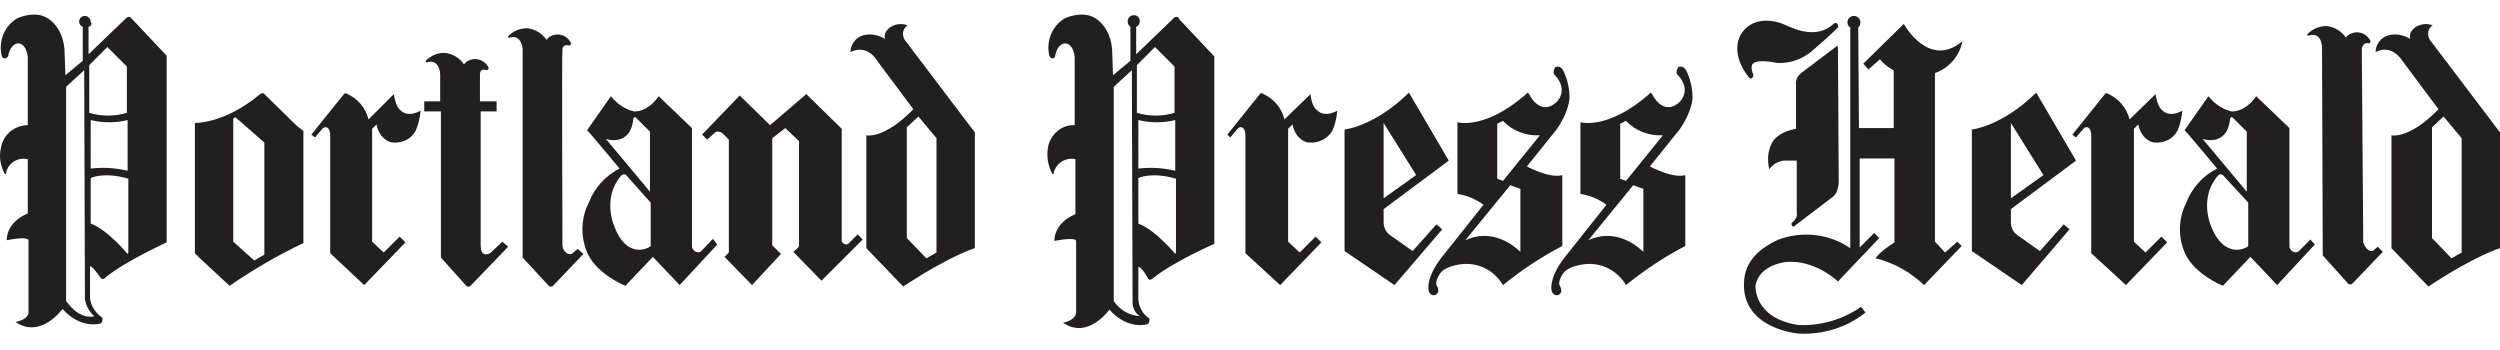
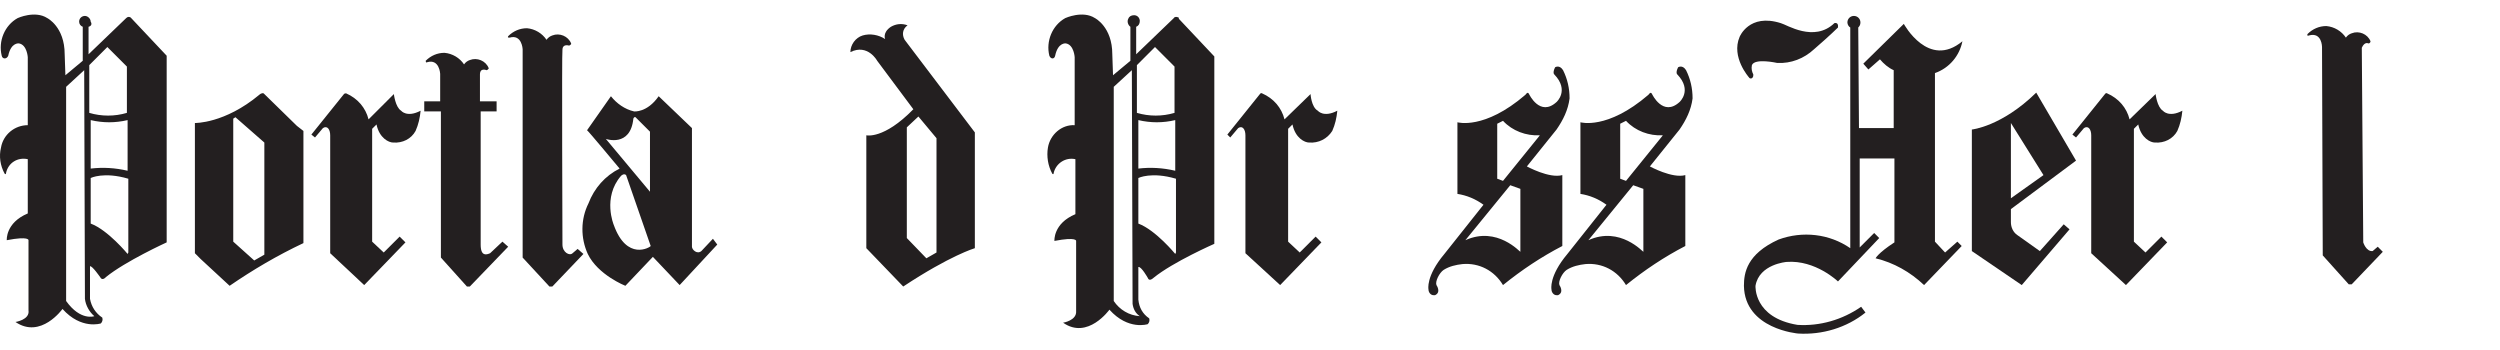
<svg xmlns="http://www.w3.org/2000/svg" width="100" height="14" viewBox="0 0 100 14" fill="none">
  <path d="M19.198 4.052V2.981C19.198 2.692 19.459 2.807 19.459 2.807C19.488 2.807 19.517 2.779 19.546 2.75V2.721C19.43 2.431 19.083 2.287 18.793 2.402C18.706 2.431 18.62 2.489 18.562 2.576C18.388 2.315 18.099 2.142 17.78 2.113C17.491 2.113 17.23 2.229 17.028 2.431C17.028 2.489 17.057 2.518 17.086 2.489C17.578 2.344 17.607 2.952 17.607 2.952V4.052H16.97V4.457H17.636V10.303L18.677 11.461H18.793L20.327 9.869L20.096 9.666L19.604 10.129C19.285 10.274 19.227 10.043 19.227 9.782V4.457H19.864V4.052H19.198ZM22.498 1.997C22.498 1.737 22.758 1.823 22.758 1.823C22.787 1.823 22.816 1.795 22.845 1.766V1.737C22.729 1.447 22.382 1.303 22.093 1.418C22.006 1.447 21.919 1.505 21.861 1.592C21.687 1.332 21.398 1.158 21.08 1.129C20.79 1.129 20.53 1.245 20.327 1.447C20.298 1.505 20.327 1.505 20.385 1.505C20.877 1.36 20.906 1.968 20.906 1.968V10.303L21.977 11.461H22.093L23.337 10.158L23.105 9.956L22.903 10.129C22.787 10.245 22.498 10.1 22.498 9.782C22.498 9.782 22.469 1.997 22.498 1.997Z" fill="#231F20" />
  <path fill-rule="evenodd" clip-rule="evenodd" d="M3.542 1.071V2.171L5.047 0.724C5.104 0.666 5.162 0.666 5.22 0.695L5.249 0.724L6.667 2.229V9.695C6.667 9.695 5.018 10.448 4.236 11.084C4.236 11.084 4.092 11.258 4.005 11.084C4.005 11.084 3.686 10.621 3.6 10.65V11.953C3.657 12.271 3.831 12.531 4.092 12.705C4.12 12.792 4.092 12.879 4.034 12.937C4.034 12.937 3.252 13.197 2.5 12.358C2.5 12.358 1.632 13.573 0.619 12.879C0.619 12.879 1.198 12.792 1.14 12.416V9.608C1.14 9.608 1.169 9.435 0.271 9.608C0.271 9.608 0.214 8.914 1.111 8.538V6.367C0.706 6.28 0.329 6.512 0.242 6.917C0.242 6.917 0.242 7.004 0.185 6.946C0.011 6.628 -0.047 6.251 0.04 5.904C0.127 5.383 0.59 5.007 1.111 5.007V2.287C1.111 2.287 1.082 1.795 0.763 1.737C0.763 1.737 0.445 1.679 0.329 2.229C0.271 2.373 0.098 2.373 0.069 2.229C-0.076 1.65 0.185 1.013 0.706 0.724C0.706 0.724 1.4 0.405 1.892 0.724C1.892 0.724 2.587 1.071 2.587 2.171L2.616 3.01L3.31 2.431V1.071C3.223 1.042 3.165 0.955 3.165 0.868C3.165 0.724 3.281 0.637 3.397 0.637C3.513 0.637 3.628 0.753 3.628 0.868C3.686 0.955 3.657 1.042 3.542 1.071ZM3.368 2.807L2.645 3.473V12.04C3.223 12.85 3.773 12.647 3.773 12.647C3.571 12.474 3.426 12.213 3.397 11.953L3.368 2.807ZM5.076 4.544V2.663L4.294 1.881L3.571 2.605V4.515C4.063 4.66 4.584 4.66 5.076 4.515M5.104 6.83V4.804C4.612 4.92 4.12 4.92 3.628 4.804V6.743C4.12 6.685 4.612 6.714 5.104 6.83ZM5.133 10.1V7.149C4.149 6.859 3.628 7.12 3.628 7.12V8.943C4.323 9.203 5.104 10.158 5.104 10.158L5.133 10.1ZM10.169 10.419L10.574 10.187V5.702L9.417 4.689L9.33 4.746V9.666L10.169 10.419ZM9.185 11.432C10.111 10.795 11.095 10.216 12.137 9.724V5.238L11.877 5.036L10.545 3.734C10.458 3.705 10.372 3.791 10.372 3.791C8.982 4.949 7.796 4.92 7.796 4.92V10.129L8.027 10.361L9.185 11.432ZM45.447 1.071V2.171L46.952 0.724C46.981 0.666 47.068 0.666 47.126 0.695C47.155 0.695 47.155 0.724 47.155 0.753L48.573 2.258V9.753C48.573 9.753 46.923 10.477 46.142 11.113C46.142 11.113 45.968 11.287 45.91 11.113C45.91 11.113 45.65 10.65 45.534 10.679V11.982C45.563 12.3 45.708 12.56 45.968 12.734C45.997 12.821 45.968 12.908 45.91 12.966C45.91 12.966 45.129 13.226 44.377 12.387C44.377 12.387 43.508 13.602 42.524 12.908C42.524 12.908 43.074 12.821 43.045 12.445V9.637C43.045 9.637 43.074 9.464 42.177 9.637C42.177 9.637 42.119 8.943 43.016 8.567V6.367C42.611 6.28 42.235 6.541 42.148 6.917C42.148 6.917 42.148 7.004 42.09 6.946C41.917 6.628 41.859 6.251 41.917 5.904C42.004 5.383 42.467 4.978 42.987 5.007V2.287C42.987 2.287 42.959 1.795 42.64 1.737C42.64 1.737 42.322 1.679 42.206 2.229C42.177 2.373 42.032 2.373 41.974 2.229C41.83 1.65 42.09 1.013 42.611 0.724C42.611 0.724 43.306 0.405 43.798 0.724C43.798 0.724 44.492 1.071 44.492 2.171L44.521 3.01L45.216 2.431V1.071C45.129 1.013 45.071 0.868 45.129 0.753C45.158 0.666 45.245 0.608 45.361 0.608C45.505 0.608 45.592 0.724 45.592 0.84C45.592 0.955 45.534 1.042 45.447 1.071ZM45.274 2.807L44.55 3.473V12.04C44.782 12.387 45.158 12.618 45.592 12.647C45.418 12.531 45.332 12.358 45.303 12.155L45.274 2.807ZM46.981 4.544V2.663L46.2 1.881L45.476 2.605V4.515C45.968 4.66 46.489 4.66 46.981 4.515M47.01 6.83V4.804C46.518 4.92 46.026 4.92 45.534 4.804V6.743C46.026 6.685 46.518 6.714 47.01 6.83ZM47.039 10.1V7.149C46.055 6.859 45.534 7.12 45.534 7.12V8.943C46.229 9.203 47.01 10.158 47.01 10.158L47.039 10.1ZM60.815 10.072V7.554L60.41 7.409L58.615 9.608C59.889 9.03 60.815 10.1 60.815 10.072ZM59.889 7.149L60.12 7.235L61.596 5.412C61.046 5.441 60.496 5.238 60.12 4.833L59.889 4.949V7.149ZM62.522 2.807C62.377 2.576 62.204 2.692 62.204 2.692C62.088 2.923 62.175 2.981 62.175 2.981C62.783 3.618 62.262 4.081 62.262 4.081C61.596 4.689 61.162 3.763 61.162 3.763C61.104 3.647 61.046 3.763 61.017 3.791C59.368 5.21 58.297 4.891 58.297 4.891V7.756C58.673 7.814 59.02 7.959 59.339 8.19L57.776 10.158C57.023 11.056 57.139 11.576 57.139 11.576C57.139 11.692 57.226 11.808 57.342 11.808H57.4C57.66 11.692 57.458 11.403 57.458 11.403C57.4 11.258 57.573 10.911 57.747 10.795C57.978 10.65 58.239 10.592 58.499 10.563C59.165 10.506 59.773 10.824 60.12 11.403C60.873 10.795 61.654 10.274 62.493 9.84V7.004C61.972 7.149 61.075 6.657 61.075 6.657L62.262 5.181C62.522 4.804 62.725 4.399 62.783 3.936C62.783 3.531 62.696 3.155 62.522 2.807Z" fill="#231F20" />
-   <path fill-rule="evenodd" clip-rule="evenodd" d="M55.345 7.93L56.647 7.004L55.345 4.92V7.93ZM55.779 11.403L57.689 9.174L57.458 8.972L56.503 10.043L55.605 9.406C55.432 9.29 55.345 9.088 55.345 8.885V8.364L57.95 6.425L56.358 3.705C54.969 5.065 53.782 5.181 53.782 5.181V10.043L55.779 11.403Z" fill="#231F20" />
  <path d="M51.206 11.403L52.856 9.695L52.625 9.464L51.988 10.1L51.525 9.666V5.152L51.699 4.978C51.814 5.528 52.191 5.702 52.364 5.702C52.74 5.73 53.088 5.557 53.29 5.238C53.406 4.978 53.464 4.718 53.493 4.428C52.943 4.718 52.711 4.428 52.711 4.428C52.451 4.283 52.422 3.763 52.422 3.763L51.38 4.775C51.264 4.312 50.946 3.936 50.483 3.734C50.425 3.705 50.396 3.763 50.396 3.763L49.094 5.383L49.21 5.499L49.528 5.123C49.702 5.007 49.817 5.181 49.817 5.412V10.129L51.206 11.403Z" fill="#231F20" />
-   <path fill-rule="evenodd" clip-rule="evenodd" d="M65.735 10.072V7.554L65.329 7.409L63.535 9.608C64.808 9.03 65.735 10.1 65.735 10.072ZM64.808 7.149L65.04 7.235L66.516 5.412C65.966 5.441 65.416 5.238 65.04 4.833L64.808 4.949V7.149ZM67.442 2.807C67.297 2.576 67.124 2.692 67.124 2.692C67.008 2.923 67.095 2.981 67.095 2.981C67.703 3.618 67.182 4.081 67.182 4.081C66.516 4.689 66.082 3.763 66.082 3.763C66.024 3.647 65.966 3.763 65.937 3.791C64.288 5.21 63.217 4.891 63.217 4.891V7.756C63.593 7.814 63.94 7.959 64.259 8.19L62.696 10.158C61.943 11.056 62.059 11.576 62.059 11.576C62.059 11.692 62.146 11.808 62.262 11.808H62.32C62.58 11.692 62.377 11.403 62.377 11.403C62.32 11.258 62.493 10.911 62.667 10.795C62.898 10.65 63.159 10.592 63.419 10.563C64.085 10.506 64.693 10.824 65.04 11.403C65.793 10.795 66.574 10.274 67.413 9.84V7.004C66.892 7.149 65.995 6.657 65.995 6.657L67.182 5.181C67.442 4.804 67.645 4.399 67.703 3.936C67.703 3.531 67.616 3.155 67.442 2.807ZM25.999 7.669V5.267L25.421 4.689C25.363 4.66 25.334 4.746 25.334 4.746C25.218 5.904 24.234 5.557 24.234 5.557L25.999 7.669ZM26.028 9.84V8.104L25.044 7.004C24.958 6.917 24.842 7.033 24.842 7.033C24.089 7.901 24.552 9.001 24.552 9.001C25.073 10.448 25.999 9.898 26.028 9.84ZM27.186 11.403L28.691 9.782L28.517 9.551L28.054 10.043C27.881 10.187 27.678 9.985 27.678 9.869V5.123L26.347 3.849C25.884 4.515 25.363 4.457 25.363 4.457C24.986 4.37 24.668 4.139 24.437 3.849L23.482 5.21C23.511 5.21 24.784 6.743 24.784 6.743C24.205 7.033 23.771 7.525 23.54 8.133C23.221 8.769 23.221 9.522 23.511 10.158C23.916 10.998 25.015 11.432 25.015 11.432L26.115 10.274L27.186 11.403ZM37.055 10.332L37.46 10.1V5.528L36.736 4.66L36.273 5.094V9.522L37.055 10.332ZM36.534 4.37C35.347 5.586 34.653 5.412 34.653 5.412V9.927L36.129 11.461C38.01 10.216 38.994 9.927 38.994 9.927V5.296L36.186 1.592C36.071 1.389 36.1 1.158 36.302 1.013C36.071 0.926 35.839 0.955 35.637 1.071C35.289 1.303 35.405 1.563 35.405 1.563C35.145 1.389 34.797 1.332 34.508 1.418C34.218 1.505 34.016 1.795 34.016 2.084C34.711 1.737 35.087 2.431 35.087 2.431L36.534 4.37Z" fill="#231F20" />
+   <path fill-rule="evenodd" clip-rule="evenodd" d="M65.735 10.072V7.554L65.329 7.409L63.535 9.608C64.808 9.03 65.735 10.1 65.735 10.072ZM64.808 7.149L65.04 7.235L66.516 5.412C65.966 5.441 65.416 5.238 65.04 4.833L64.808 4.949V7.149ZM67.442 2.807C67.297 2.576 67.124 2.692 67.124 2.692C67.008 2.923 67.095 2.981 67.095 2.981C67.703 3.618 67.182 4.081 67.182 4.081C66.516 4.689 66.082 3.763 66.082 3.763C66.024 3.647 65.966 3.763 65.937 3.791C64.288 5.21 63.217 4.891 63.217 4.891V7.756C63.593 7.814 63.94 7.959 64.259 8.19L62.696 10.158C61.943 11.056 62.059 11.576 62.059 11.576C62.059 11.692 62.146 11.808 62.262 11.808H62.32C62.58 11.692 62.377 11.403 62.377 11.403C62.32 11.258 62.493 10.911 62.667 10.795C62.898 10.65 63.159 10.592 63.419 10.563C64.085 10.506 64.693 10.824 65.04 11.403C65.793 10.795 66.574 10.274 67.413 9.84V7.004C66.892 7.149 65.995 6.657 65.995 6.657L67.182 5.181C67.442 4.804 67.645 4.399 67.703 3.936C67.703 3.531 67.616 3.155 67.442 2.807ZM25.999 7.669V5.267L25.421 4.689C25.363 4.66 25.334 4.746 25.334 4.746C25.218 5.904 24.234 5.557 24.234 5.557L25.999 7.669ZM26.028 9.84L25.044 7.004C24.958 6.917 24.842 7.033 24.842 7.033C24.089 7.901 24.552 9.001 24.552 9.001C25.073 10.448 25.999 9.898 26.028 9.84ZM27.186 11.403L28.691 9.782L28.517 9.551L28.054 10.043C27.881 10.187 27.678 9.985 27.678 9.869V5.123L26.347 3.849C25.884 4.515 25.363 4.457 25.363 4.457C24.986 4.37 24.668 4.139 24.437 3.849L23.482 5.21C23.511 5.21 24.784 6.743 24.784 6.743C24.205 7.033 23.771 7.525 23.54 8.133C23.221 8.769 23.221 9.522 23.511 10.158C23.916 10.998 25.015 11.432 25.015 11.432L26.115 10.274L27.186 11.403ZM37.055 10.332L37.46 10.1V5.528L36.736 4.66L36.273 5.094V9.522L37.055 10.332ZM36.534 4.37C35.347 5.586 34.653 5.412 34.653 5.412V9.927L36.129 11.461C38.01 10.216 38.994 9.927 38.994 9.927V5.296L36.186 1.592C36.071 1.389 36.1 1.158 36.302 1.013C36.071 0.926 35.839 0.955 35.637 1.071C35.289 1.303 35.405 1.563 35.405 1.563C35.145 1.389 34.797 1.332 34.508 1.418C34.218 1.505 34.016 1.795 34.016 2.084C34.711 1.737 35.087 2.431 35.087 2.431L36.534 4.37Z" fill="#231F20" />
  <path d="M14.568 11.403L16.218 9.695L15.986 9.464L15.349 10.1L14.886 9.666V5.152L15.06 4.978C15.176 5.528 15.552 5.702 15.726 5.702C16.102 5.73 16.449 5.557 16.623 5.238C16.738 4.978 16.796 4.718 16.825 4.428C16.275 4.718 16.044 4.428 16.044 4.428C15.812 4.283 15.755 3.763 15.755 3.763L14.742 4.775C14.626 4.312 14.307 3.936 13.845 3.734C13.816 3.734 13.787 3.734 13.758 3.763L12.455 5.383L12.6 5.499L12.918 5.123C13.092 5.007 13.208 5.181 13.208 5.412V10.129L14.568 11.403ZM94.472 1.91C94.588 1.65 94.733 1.737 94.733 1.737C94.82 1.737 94.82 1.65 94.82 1.65C94.704 1.36 94.357 1.216 94.067 1.332C93.98 1.36 93.894 1.418 93.836 1.505C93.662 1.245 93.373 1.071 93.054 1.042C92.765 1.042 92.504 1.158 92.302 1.36C92.273 1.418 92.302 1.447 92.36 1.418C92.881 1.274 92.881 1.881 92.881 1.881L92.91 10.216L93.951 11.374H94.067L95.312 10.072L95.109 9.869L94.906 10.043C94.646 10.072 94.53 9.695 94.53 9.695L94.472 1.91Z" fill="#231F20" />
-   <path fill-rule="evenodd" clip-rule="evenodd" d="M98.061 10.332L98.466 10.1V5.528L97.743 4.66L97.28 5.094V9.522L98.061 10.332ZM97.54 4.37C96.353 5.586 95.659 5.412 95.659 5.412V9.927L97.135 11.461C99.016 10.216 100 9.927 100 9.927V5.296L97.193 1.592C97.077 1.389 97.106 1.129 97.308 1.013C97.077 0.926 96.846 0.955 96.643 1.071C96.296 1.303 96.411 1.563 96.411 1.563C96.151 1.389 95.804 1.332 95.514 1.418C95.225 1.505 95.022 1.795 95.022 2.084C95.688 1.737 96.093 2.431 96.093 2.431L97.54 4.37Z" fill="#231F20" />
  <path d="M74.33 1.1C74.388 1.042 74.417 0.984 74.417 0.897C74.417 0.753 74.301 0.637 74.156 0.637C74.011 0.637 73.896 0.753 73.896 0.897C73.896 0.984 73.954 1.071 74.011 1.1V9.927C73.172 9.348 72.102 9.232 71.146 9.58C69.873 10.158 69.757 10.911 69.757 11.432C69.786 13.168 71.928 13.342 71.928 13.342C72.883 13.4 73.867 13.11 74.619 12.502L74.446 12.271C73.693 12.792 72.796 13.052 71.899 12.995C70.133 12.705 70.22 11.432 70.22 11.432C70.365 10.563 71.465 10.477 71.465 10.477C72.622 10.39 73.519 11.258 73.519 11.258L75.169 9.522L74.967 9.319L74.388 9.898V6.338H75.777V9.695C75.111 10.129 75.024 10.332 75.024 10.332C75.748 10.506 76.414 10.882 76.963 11.403L78.468 9.84L78.295 9.666L77.803 10.1L77.398 9.666V2.923C77.976 2.721 78.382 2.229 78.497 1.65C77.137 2.779 76.153 0.955 76.153 0.955L74.532 2.547L74.735 2.779L75.198 2.373C75.343 2.547 75.545 2.721 75.748 2.807V5.123H74.359L74.33 1.1ZM73.375 0.926C72.564 1.708 71.465 0.984 71.233 0.926C69.96 0.521 69.584 1.476 69.584 1.476C69.236 2.287 69.96 3.097 69.96 3.097C69.989 3.155 70.076 3.155 70.105 3.097C70.133 3.068 70.133 3.01 70.133 2.981C70.076 2.865 70.047 2.75 70.076 2.605C70.191 2.315 71.088 2.518 71.088 2.518C71.638 2.547 72.159 2.344 72.564 1.968C73.201 1.418 73.519 1.1 73.519 1.1C73.549 0.868 73.375 0.926 73.375 0.926Z" fill="#231F20" />
-   <path d="M73.519 1.997C73.519 1.795 73.491 1.823 73.462 1.852L72.044 2.923C71.899 3.039 71.812 3.213 71.841 3.415V5.152C71.06 5.296 70.886 5.702 70.886 5.702C70.712 6.02 70.683 6.396 70.77 6.772C70.915 6.57 71.118 6.454 71.349 6.425H71.87V8.509C71.928 8.74 71.667 8.914 71.667 8.914C71.638 9.088 71.754 9.059 71.754 9.059L73.317 7.872C73.549 7.698 73.549 7.264 73.549 7.264L73.519 1.997Z" fill="#231F20" />
-   <path fill-rule="evenodd" clip-rule="evenodd" d="M89.871 7.669V5.267L89.292 4.689C89.234 4.66 89.205 4.746 89.205 4.746C89.09 5.904 88.106 5.557 88.106 5.557L89.871 7.669ZM89.929 9.84V8.104L88.916 7.004C88.8 6.917 88.713 7.033 88.713 7.033C87.961 7.901 88.424 9.001 88.424 9.001C88.974 10.448 89.9 9.898 89.929 9.84ZM91.086 11.403L92.591 9.782L92.418 9.58L91.955 10.043C91.781 10.187 91.578 9.985 91.578 9.869V5.123L90.247 3.849C89.784 4.515 89.263 4.457 89.263 4.457C88.887 4.37 88.569 4.139 88.337 3.849L87.382 5.21C87.411 5.21 88.684 6.743 88.684 6.743C88.106 7.033 87.671 7.525 87.44 8.133C87.121 8.769 87.121 9.522 87.411 10.158C87.816 10.998 88.916 11.432 88.916 11.432L90.016 10.274L91.086 11.403Z" fill="#231F20" />
  <path d="M85.038 11.403L86.687 9.695L86.456 9.464L85.819 10.1L85.356 9.666V5.152L85.53 4.978C85.646 5.528 86.022 5.702 86.195 5.702C86.572 5.73 86.919 5.557 87.093 5.238C87.208 4.978 87.266 4.718 87.295 4.428C86.745 4.718 86.514 4.428 86.514 4.428C86.282 4.283 86.224 3.763 86.224 3.763L85.183 4.775C85.067 4.312 84.748 3.936 84.285 3.734C84.228 3.705 84.198 3.763 84.198 3.763L82.896 5.383L83.041 5.499L83.359 5.123C83.533 5.007 83.649 5.181 83.649 5.412V10.129L85.038 11.403Z" fill="#231F20" />
  <path fill-rule="evenodd" clip-rule="evenodd" d="M80.436 7.93L81.739 7.004L80.436 4.92V7.93ZM80.87 11.403L82.781 9.174L82.549 8.972L81.594 10.043L80.697 9.406C80.523 9.29 80.436 9.088 80.436 8.885V8.364L83.041 6.425L81.449 3.705C80.06 5.065 78.874 5.181 78.874 5.181V10.043L80.87 11.403Z" fill="#231F20" />
-   <path d="M30.08 11.403L31.238 10.158L30.89 9.811V5.528L31.411 5.123L31.961 5.644V9.84C31.932 9.927 31.73 10.072 31.73 10.072L32.858 11.229L34.508 9.58L34.305 9.377L33.929 9.753C33.842 9.811 33.727 9.753 33.669 9.666V5.152L32.251 3.763L30.803 5.007L29.588 3.82L28.083 5.383L28.286 5.586L28.604 5.296C28.691 5.238 28.807 5.267 28.893 5.325L29.154 5.586V10.1L28.98 10.274L30.08 11.403Z" fill="#231F20" />
</svg>